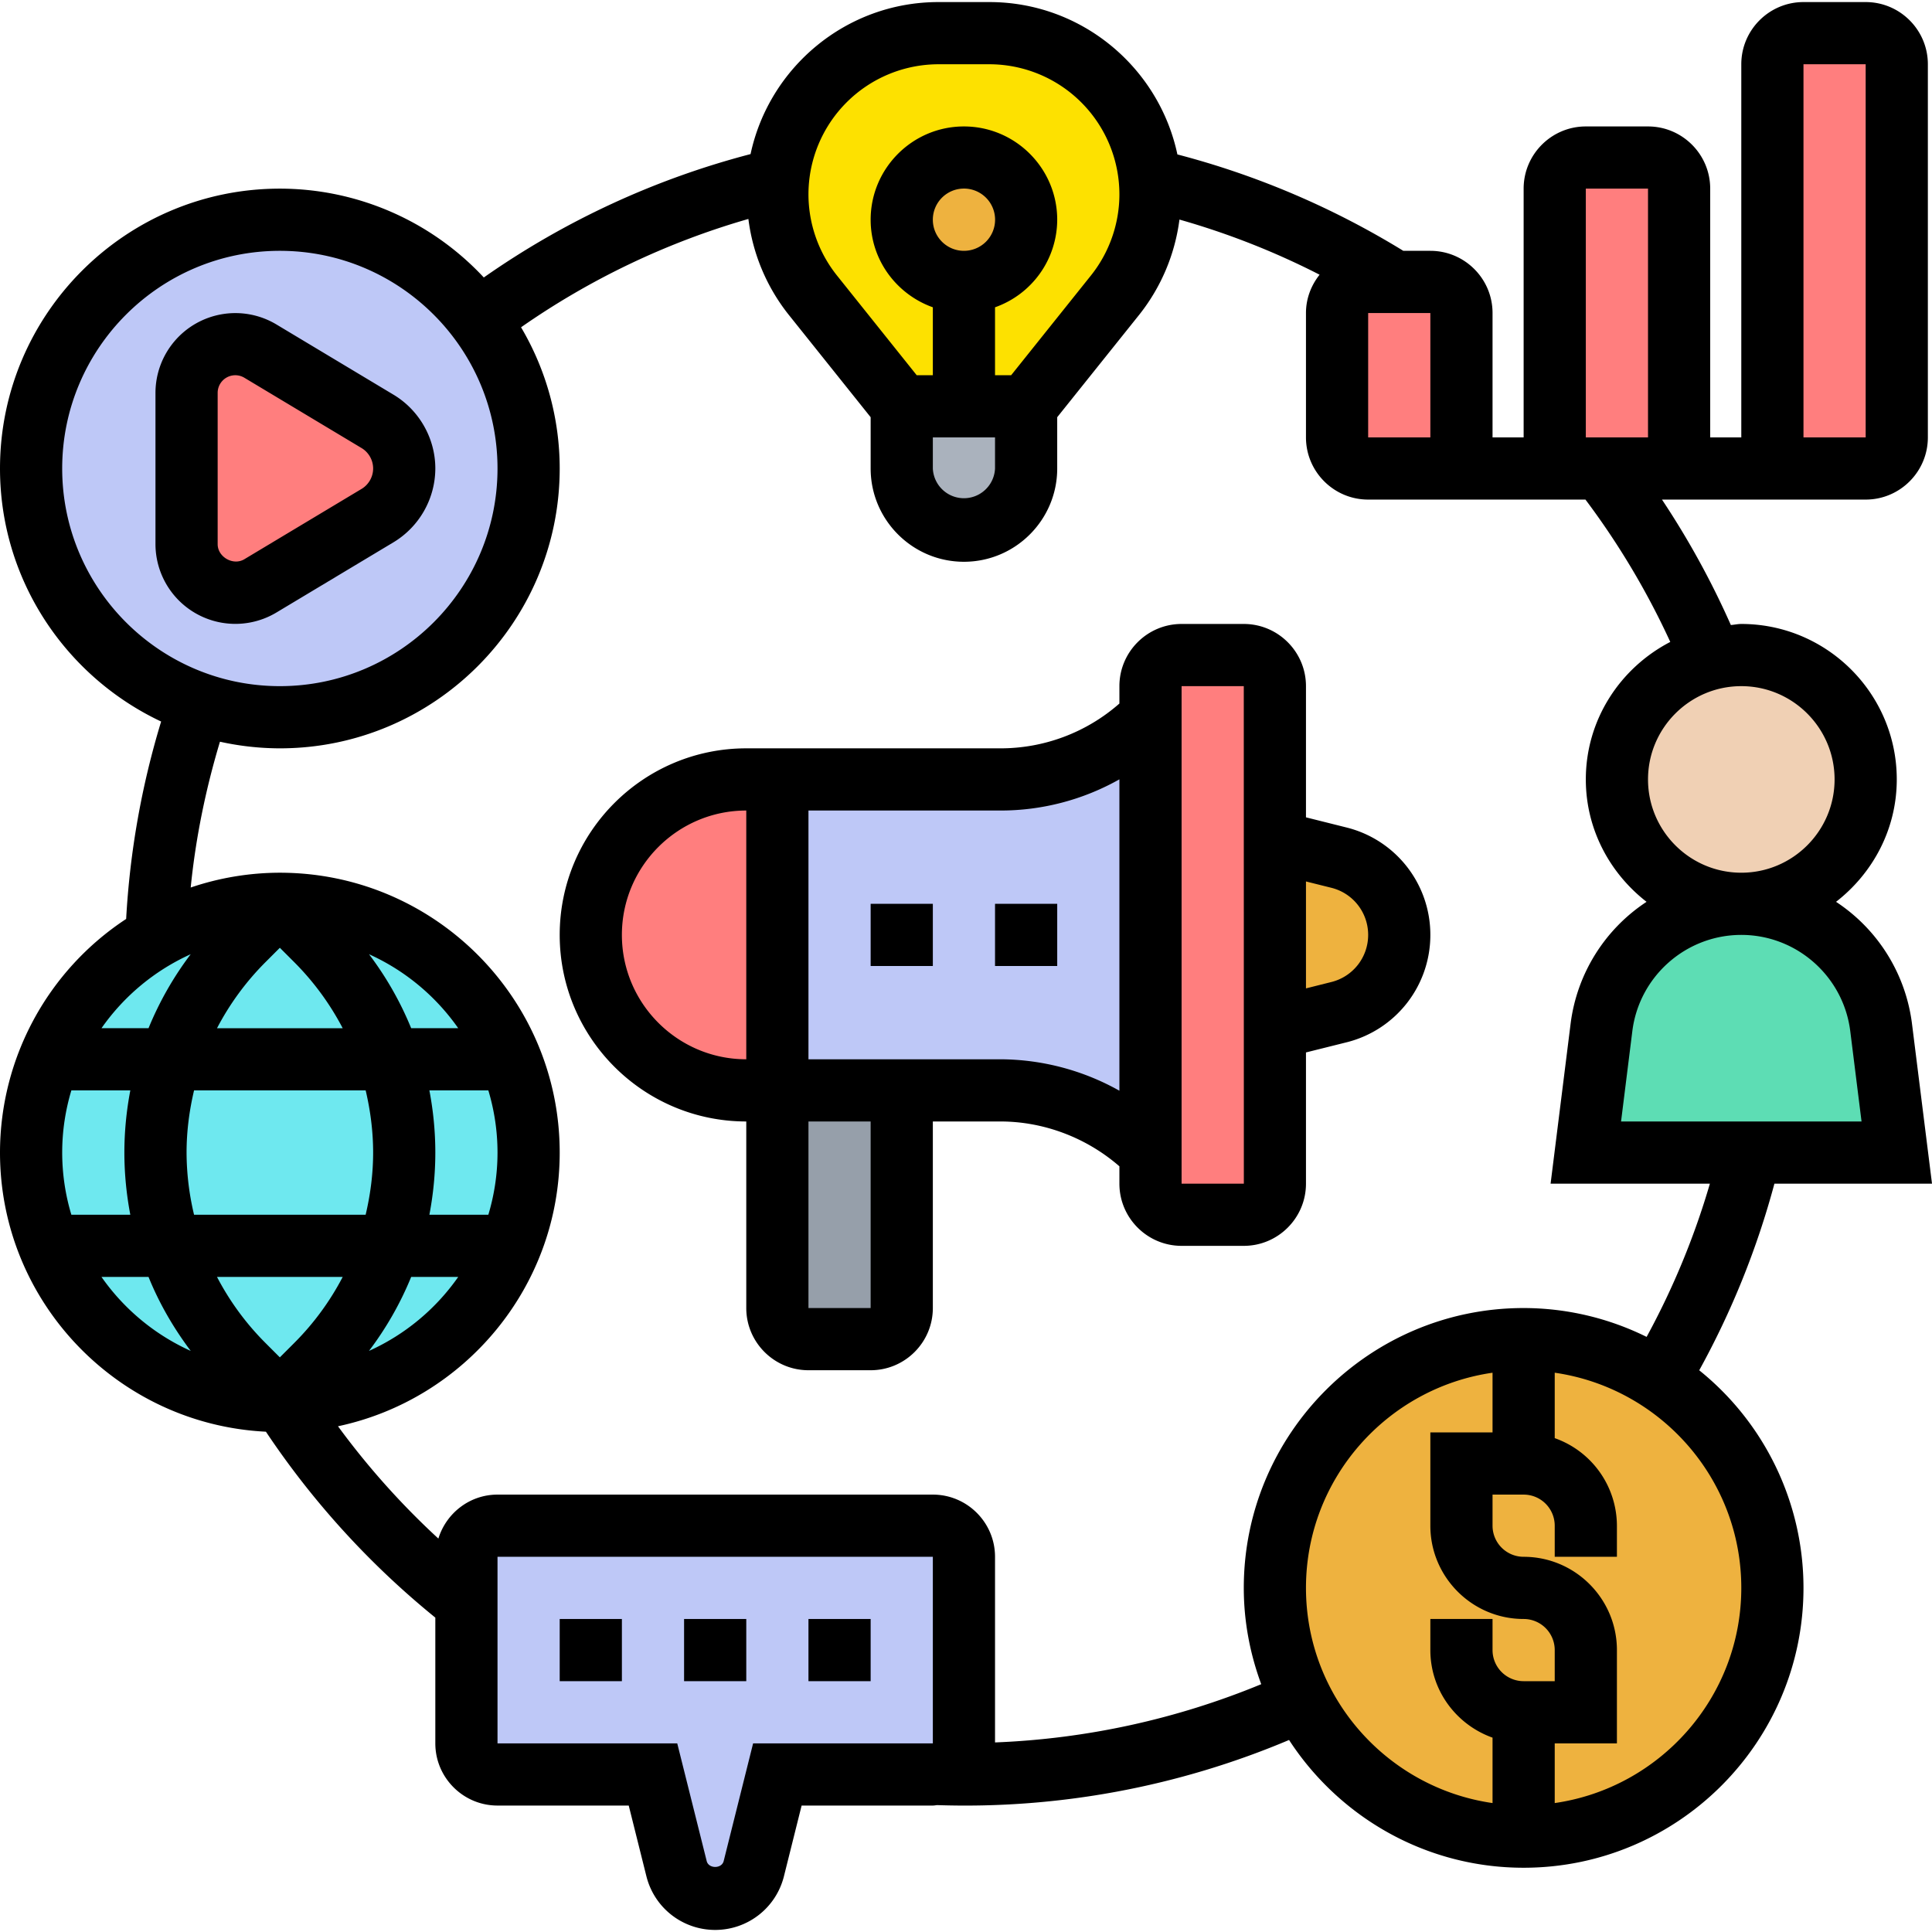
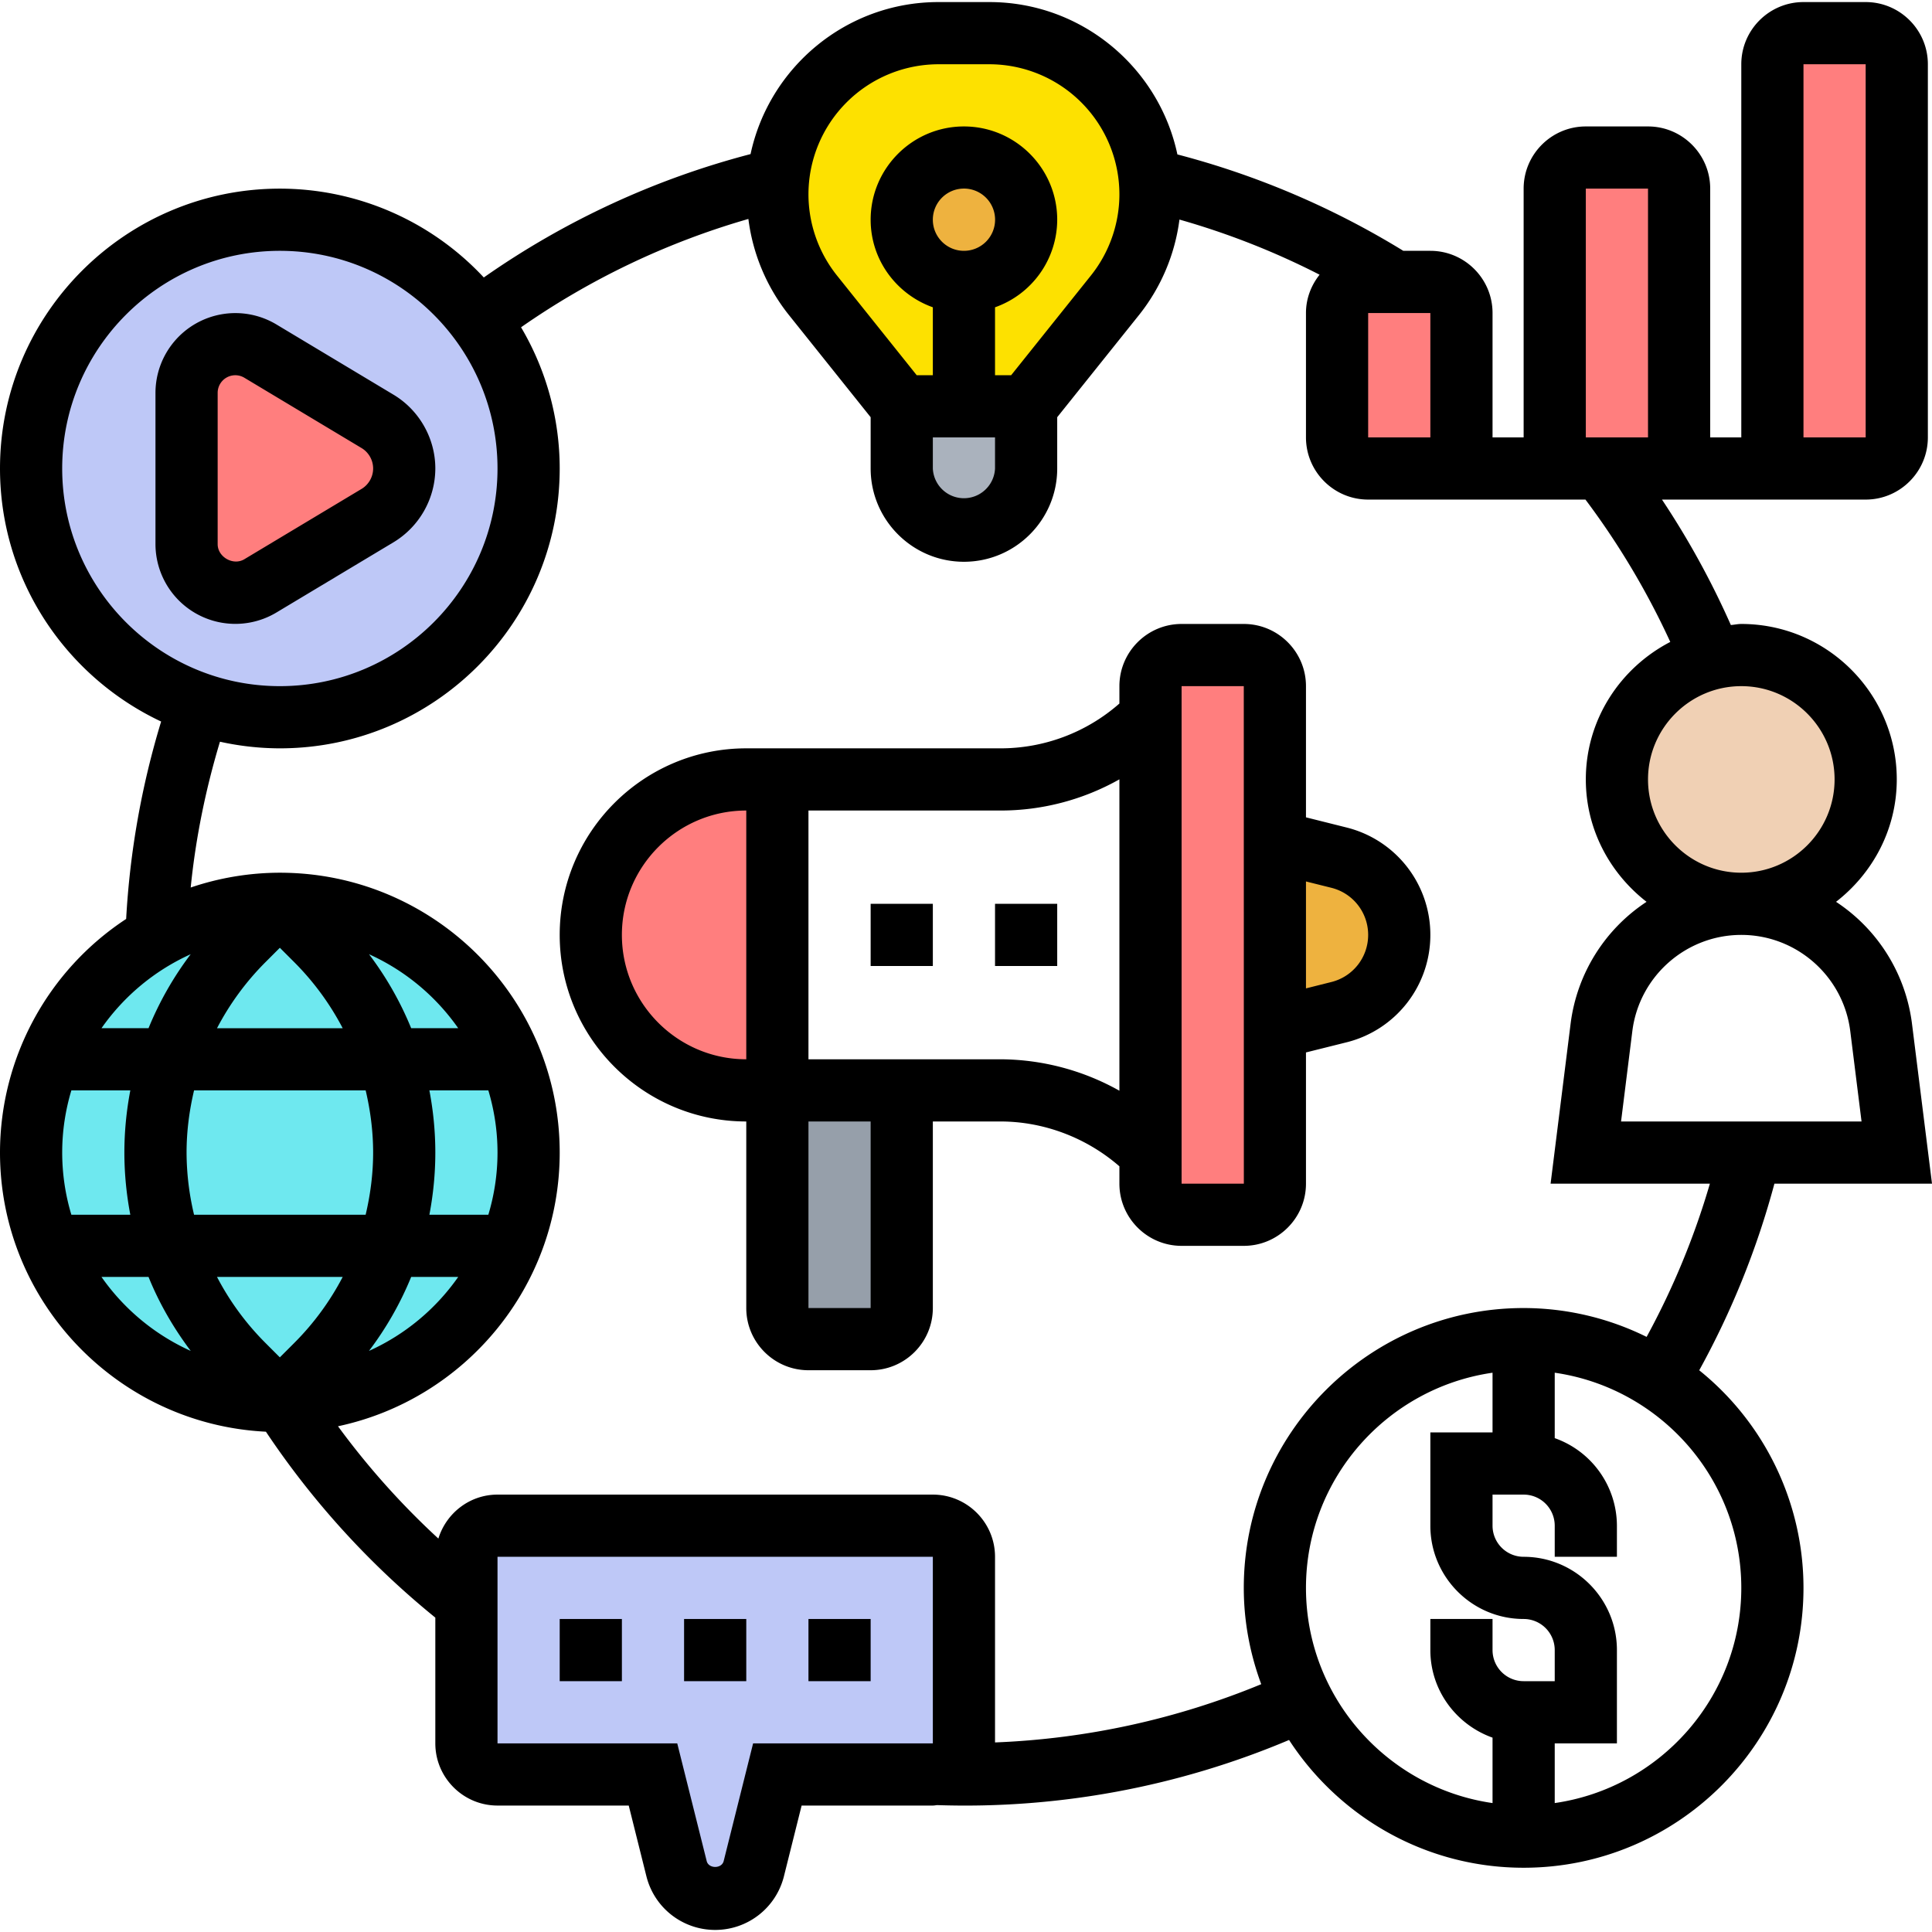
<svg xmlns="http://www.w3.org/2000/svg" version="1.1" width="512" height="512" x="0" y="0" viewBox="0 0 62.133 62" style="enable-background:new 0 0 512 512" xml:space="preserve" class="">
  <g>
    <path fill="#ff7e7e" d="M61 2v12c0 .55-.45 1-1 1h-3V2c0-.55.45-1 1-1h2c.55 0 1 .45 1 1zM54 6v9h-4V6c0-.55.45-1 1-1h2c.55 0 1 .45 1 1zM47 10v5h-3c-.55 0-1-.45-1-1v-4c0-.55.45-1 1-1h2c.55 0 1 .45 1 1z" opacity="1" data-original="#ff826e" class="" />
    <path fill="#bec8f7" d="M15.4 10.2A8.002 8.002 0 0 1 9 23c-.91 0-1.79-.15-2.6-.44A7.985 7.985 0 0 1 1 15c0-4.42 3.58-8 8-8 2.62 0 4.94 1.26 6.4 3.2z" opacity="1" data-original="#e6e9ed" class="" />
    <path fill="#ff7e7e" d="M12.14 13.49a1.755 1.755 0 0 1 0 3.02l-3.77 2.27A1.566 1.566 0 0 1 6 17.43v-4.86a1.566 1.566 0 0 1 2.37-1.35z" opacity="1" data-original="#ff826e" class="" />
    <path fill="#aab2bd" d="M33 15c0 .55-.22 1.05-.59 1.41-.36.37-.86.59-1.41.59-1.1 0-2-.9-2-2v-2h4z" opacity="1" data-original="#aab2bd" class="" />
    <path fill="#fde100" d="M31 13h-2l-2.86-3.58A5.16 5.16 0 0 1 25 6.18c0-.16.01-.32.03-.48A5.16 5.16 0 0 1 30.18 1h1.64c2.69 0 4.91 2.06 5.15 4.69.02.16.03.32.03.49 0 1.18-.4 2.32-1.14 3.24L33 13z" opacity="1" data-original="#ffeaa7" class="" />
    <circle cx="31" cy="7" r="2" fill="#eeb23f" opacity="1" data-original="#fcd770" class="" />
    <path fill="#eeb23f" d="M43.06 27.51a2.568 2.568 0 0 1 0 4.98L41 33v-6z" opacity="1" data-original="#fcd770" class="" />
    <path fill="#969faa" d="M29 35v7c0 .55-.45 1-1 1h-2c-.55 0-1-.45-1-1v-7z" opacity="1" data-original="#969faa" class="" />
-     <path fill="#bec8f7" d="M37 23v14c-1.28-1.28-3.02-2-4.83-2H25V25h7.17c1.81 0 3.55-.72 4.83-2z" opacity="1" data-original="#e6e9ed" class="" />
    <path fill="#ff7e7e" d="M41 33v5c0 .55-.45 1-1 1h-2c-.55 0-1-.45-1-1V22c0-.55.45-1 1-1h2c.55 0 1 .45 1 1v5zM25 25v10h-1c-1.38 0-2.63-.56-3.54-1.46-.9-.91-1.46-2.16-1.46-3.54 0-2.76 2.24-5 5-5z" opacity="1" data-original="#ff826e" class="" />
-     <path fill="#5dddb4" d="M60.5 32.97 61 37H51l.5-4.03A4.535 4.535 0 0 1 56 29c1.14 0 2.2.42 3 1.13s1.36 1.71 1.5 2.84z" opacity="1" data-original="#b4dd7f" class="" />
    <path fill="#f0d0b4" d="M56 21c2.21 0 4 1.79 4 4s-1.79 4-4 4-4-1.79-4-4c0-1.88 1.3-3.46 3.05-3.88.3-.08.62-.12.95-.12z" opacity="1" data-original="#f0d0b4" class="" />
-     <path fill="#eeb23f" d="M53.35 44.29C55.55 45.71 57 48.19 57 51c0 4.42-3.58 8-8 8-3.11 0-5.81-1.77-7.13-4.37a7.998 7.998 0 0 1 11.48-10.34z" opacity="1" data-original="#fcd770" class="" />
    <path fill="#bec8f7" d="M31 50v6c0 .5-.36.91-.84.98-.05.02-.1.02-.16.02h-5l-.76 3.03c-.14.57-.65.97-1.24.97s-1.1-.4-1.24-.97L21 57h-5c-.55 0-1-.45-1-1v-6c0-.55.45-1 1-1h14c.55 0 1 .45 1 1z" opacity="1" data-original="#e6e9ed" class="" />
    <path fill="#6ee8ef" d="M9 29c4.42 0 8 3.58 8 8 0 4.39-3.53 7.95-7.91 8H9c-4.42 0-8-3.58-8-8a7.97 7.97 0 0 1 4.02-6.93v-.01A7.992 7.992 0 0 1 9 29z" opacity="1" data-original="#69d6f4" class="" />
    <path d="M14 15c0-.966-.515-1.875-1.343-2.372l-3.771-2.262A2.569 2.569 0 0 0 5 12.566v4.867a2.569 2.569 0 0 0 3.886 2.201l3.771-2.262A2.781 2.781 0 0 0 14 15zm-2.372.657-3.771 2.262c-.356.214-.857-.07-.857-.485v-4.867a.567.567 0 0 1 .857-.486l3.771 2.262c.229.137.372.389.372.657s-.143.52-.372.657z" fill="#000000" opacity="1" data-original="#000000" class="" />
    <path d="M54.647 44.002A26.808 26.808 0 0 0 57.065 38h5.068l-.645-5.155a5.516 5.516 0 0 0-2.441-3.909C60.226 28.02 61 26.605 61 25c0-2.757-2.243-5-5-5-.115 0-.223.026-.336.034A27.06 27.06 0 0 0 53.449 16H60c1.103 0 2-.897 2-2V2c0-1.103-.897-2-2-2h-2c-1.103 0-2 .897-2 2v12h-1V6c0-1.103-.897-2-2-2h-2c-1.103 0-2 .897-2 2v8h-1v-4c0-1.103-.897-2-2-2h-.87a26.823 26.823 0 0 0-7.265-3.1C37.272 2.105 34.787 0 31.817 0h-1.635c-2.965 0-5.448 2.099-6.044 4.889a26.692 26.692 0 0 0-8.579 3.968A8.968 8.968 0 0 0 9 6c-4.963 0-9 4.038-9 9 0 3.596 2.125 6.698 5.182 8.138a26.874 26.874 0 0 0-1.125 6.349A8.994 8.994 0 0 0 0 37c0 4.812 3.798 8.742 8.552 8.977A27.032 27.032 0 0 0 14 51.956V56c0 1.103.897 2 2 2h4.22l.568 2.273C21.042 61.29 21.952 62 23 62s1.958-.71 2.212-1.728L25.78 58H30c.049 0 .094-.011.142-.014a26.775 26.775 0 0 0 11.314-2.095C43.062 58.361 45.841 60 49 60c4.963 0 9-4.037 9-9a8.984 8.984 0 0 0-3.353-6.998zM58 2h2v12h-2zm1.504 31.093L59.867 36h-7.734l.363-2.907C52.717 31.33 54.223 30 56 30s3.283 1.33 3.504 3.093zM59 25c0 1.654-1.346 3-3 3s-3-1.346-3-3 1.346-3 3-3 3 1.346 3 3zM51 6h2v8h-2zm-7 4h2v4h-2zM30.183 2h1.635A4.187 4.187 0 0 1 36 6.182c0 .946-.325 1.874-.917 2.613L32.519 12H32V9.816A2.996 2.996 0 0 0 34 7c0-1.654-1.346-3-3-3s-3 1.346-3 3c0 1.302.839 2.402 2 2.816V12h-.519l-2.564-3.206A4.189 4.189 0 0 1 26 6.182 4.187 4.187 0 0 1 30.183 2zM30 14h2v1a1.001 1.001 0 0 1-2 0zm0-7a1.001 1.001 0 1 1 1 1c-.552 0-1-.449-1-1zM2 15c0-3.86 3.141-7 7-7s7 3.14 7 7-3.141 7-7 7-7-3.14-7-7zm0 22c0-.695.105-1.366.295-2h1.896C4.067 35.653 4 36.321 4 37s.067 1.347.191 2H2.295A6.956 6.956 0 0 1 2 37zm4 0c0-.683.088-1.351.241-2h5.519c.152.649.24 1.317.24 2s-.088 1.351-.241 2H6.241A8.702 8.702 0 0 1 6 37zm3-6.586.465.465a8.691 8.691 0 0 1 1.556 2.122H6.979a8.691 8.691 0 0 1 1.556-2.122zM11.021 41a8.667 8.667 0 0 1-1.556 2.121L9 43.586l-.465-.465A8.667 8.667 0 0 1 6.979 41zm2.202 0h1.513a7.032 7.032 0 0 1-2.87 2.379A10.527 10.527 0 0 0 13.223 41zM16 37c0 .695-.105 1.366-.295 2h-1.896c.124-.653.191-1.321.191-2s-.067-1.347-.191-2h1.896c.19.634.295 1.305.295 2zm-2.777-4a10.561 10.561 0 0 0-1.356-2.379A7.037 7.037 0 0 1 14.736 33zm-8.446 0H3.264a7.035 7.035 0 0 1 2.869-2.379A10.561 10.561 0 0 0 4.777 33zm-1.513 8h1.513c.342.846.802 1.641 1.357 2.379A7.032 7.032 0 0 1 3.264 41zM30 56h-5.78l-.947 3.787c-.063.25-.482.249-.545.001L21.78 56H16v-6h14zm2-.03V50c0-1.103-.897-2-2-2H16c-.897 0-1.65.598-1.902 1.414a24.997 24.997 0 0 1-3.228-3.612C14.938 44.939 18 41.322 18 37c0-4.963-4.037-9-9-9a8.955 8.955 0 0 0-2.867.476c.16-1.595.481-3.161.941-4.689A8.993 8.993 0 0 0 9 24c4.963 0 9-4.038 9-9a8.929 8.929 0 0 0-1.243-4.541 24.71 24.71 0 0 1 7.311-3.484 6.195 6.195 0 0 0 1.287 3.069L28 13.351V15c0 1.654 1.346 3 3 3s3-1.346 3-3v-1.649l2.646-3.306a6.19 6.19 0 0 0 1.285-3.05 24.669 24.669 0 0 1 4.507 1.773c-.27.34-.438.764-.438 1.232v4c0 1.103.897 2 2 2h6.988a25.014 25.014 0 0 1 2.728 4.578C52.111 21.411 51 23.07 51 25c0 1.605.774 3.02 1.953 3.936a5.513 5.513 0 0 0-2.441 3.909L49.867 38h5.123a24.856 24.856 0 0 1-2.035 4.928A8.933 8.933 0 0 0 49 42c-4.963 0-9 4.037-9 9 0 1.09.204 2.13.561 3.097A24.977 24.977 0 0 1 32 55.97zM42 51c0-3.519 2.614-6.432 6-6.92V46h-2v3c0 1.654 1.346 3 3 3a1 1 0 0 1 1 1v1h-1a1 1 0 0 1-1-1v-1h-2v1c0 1.302.839 2.402 2 2.816v2.104c-3.386-.488-6-3.401-6-6.92zm8 6.92V56h2v-3c0-1.654-1.346-3-3-3a1 1 0 0 1-1-1v-1h1a1 1 0 0 1 1 1v1h2v-1a2.996 2.996 0 0 0-2-2.816V44.08c3.386.488 6 3.401 6 6.92s-2.614 6.432-6 6.92z" fill="#000000" opacity="1" data-original="#000000" class="" />
    <path d="M42 38v-4.22l1.302-.325A3.555 3.555 0 0 0 46 30a3.554 3.554 0 0 0-2.698-3.455L42 26.219V22c0-1.103-.897-2-2-2h-2c-1.103 0-2 .897-2 2v.559A5.786 5.786 0 0 1 32.172 24H24c-3.309 0-6 2.691-6 6s2.691 6 6 6v6c0 1.103.897 2 2 2h2c1.103 0 2-.897 2-2v-6h2.172c1.402 0 2.773.524 3.828 1.442V38c0 1.103.897 2 2 2h2c1.103 0 2-.897 2-2zm-22-8c0-2.206 1.794-4 4-4v8c-2.206 0-4-1.794-4-4zm8 12h-2v-6h2zm4.172-8H26v-8h6.172A7.776 7.776 0 0 0 36 24.997v10.014A7.874 7.874 0 0 0 32.172 34zm10.645-5.515C43.514 28.659 44 29.282 44 30s-.486 1.341-1.183 1.515L42 31.72v-3.439zM38 22h2l.002 16H38z" fill="#000000" opacity="1" data-original="#000000" class="" />
    <path d="M28 29h2v2h-2zM32 29h2v2h-2zM18 52h2v2h-2zM22 52h2v2h-2zM26 52h2v2h-2z" fill="#000000" opacity="1" data-original="#000000" class="" />
  </g>
</svg>